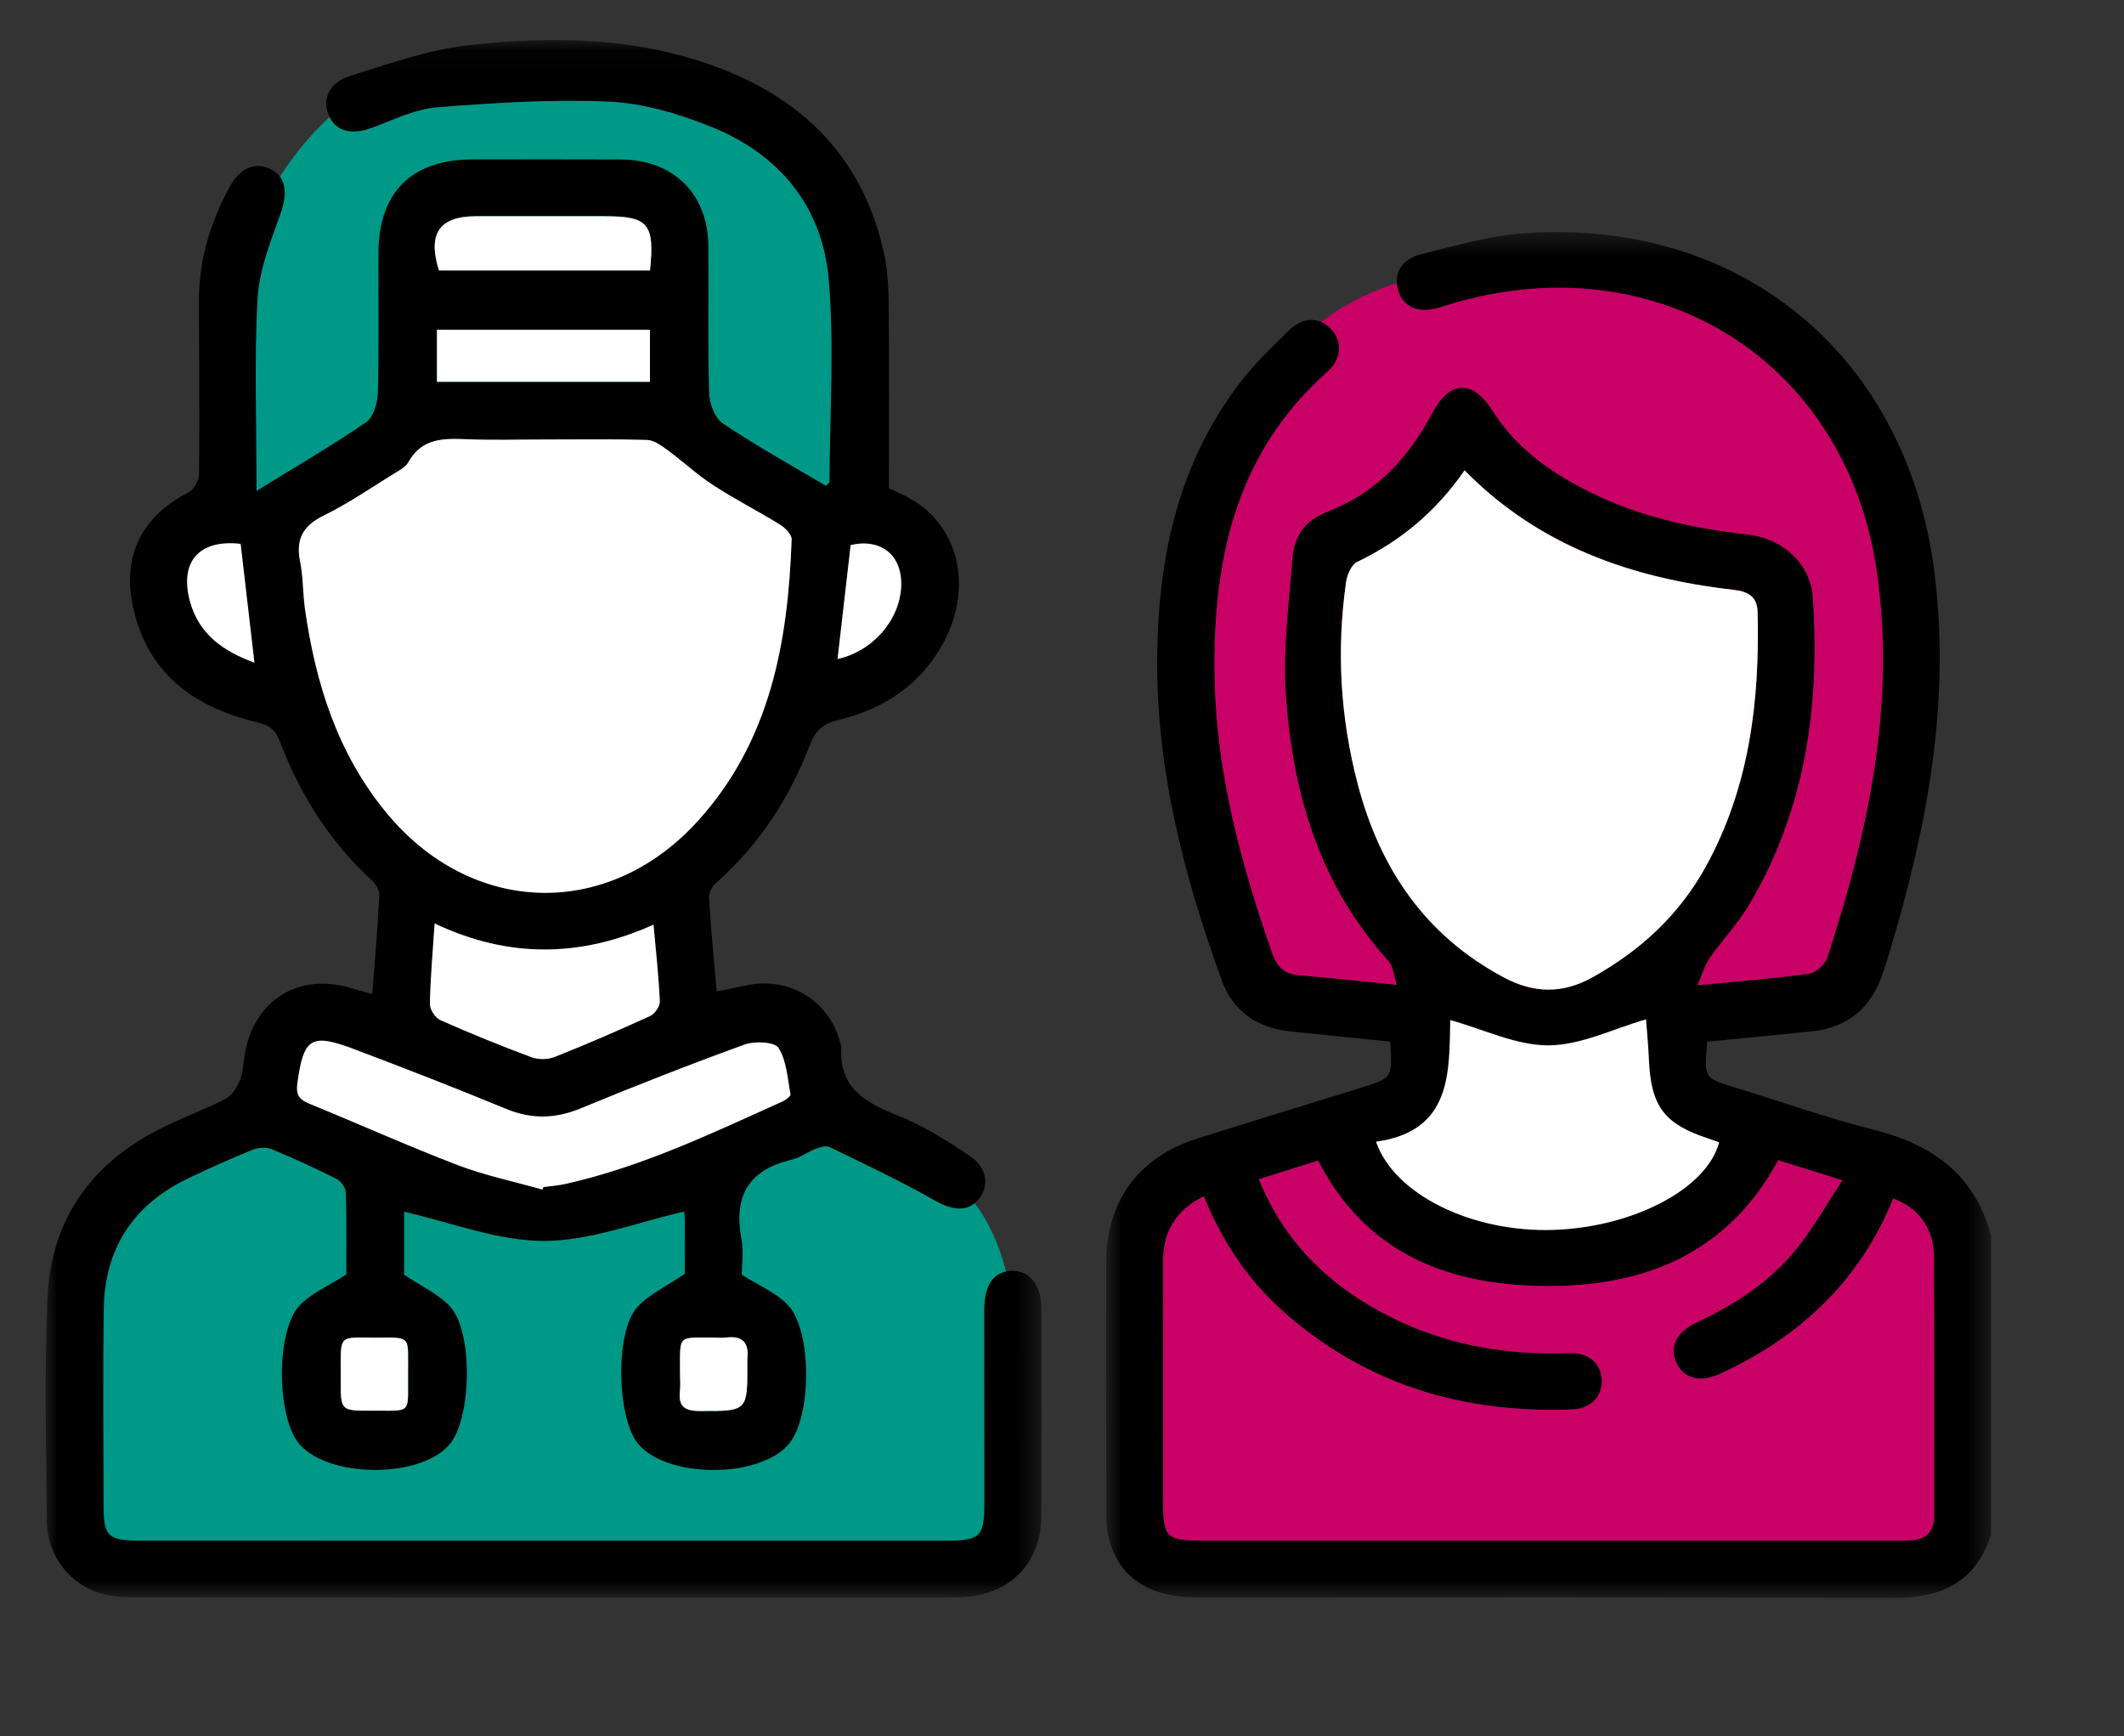
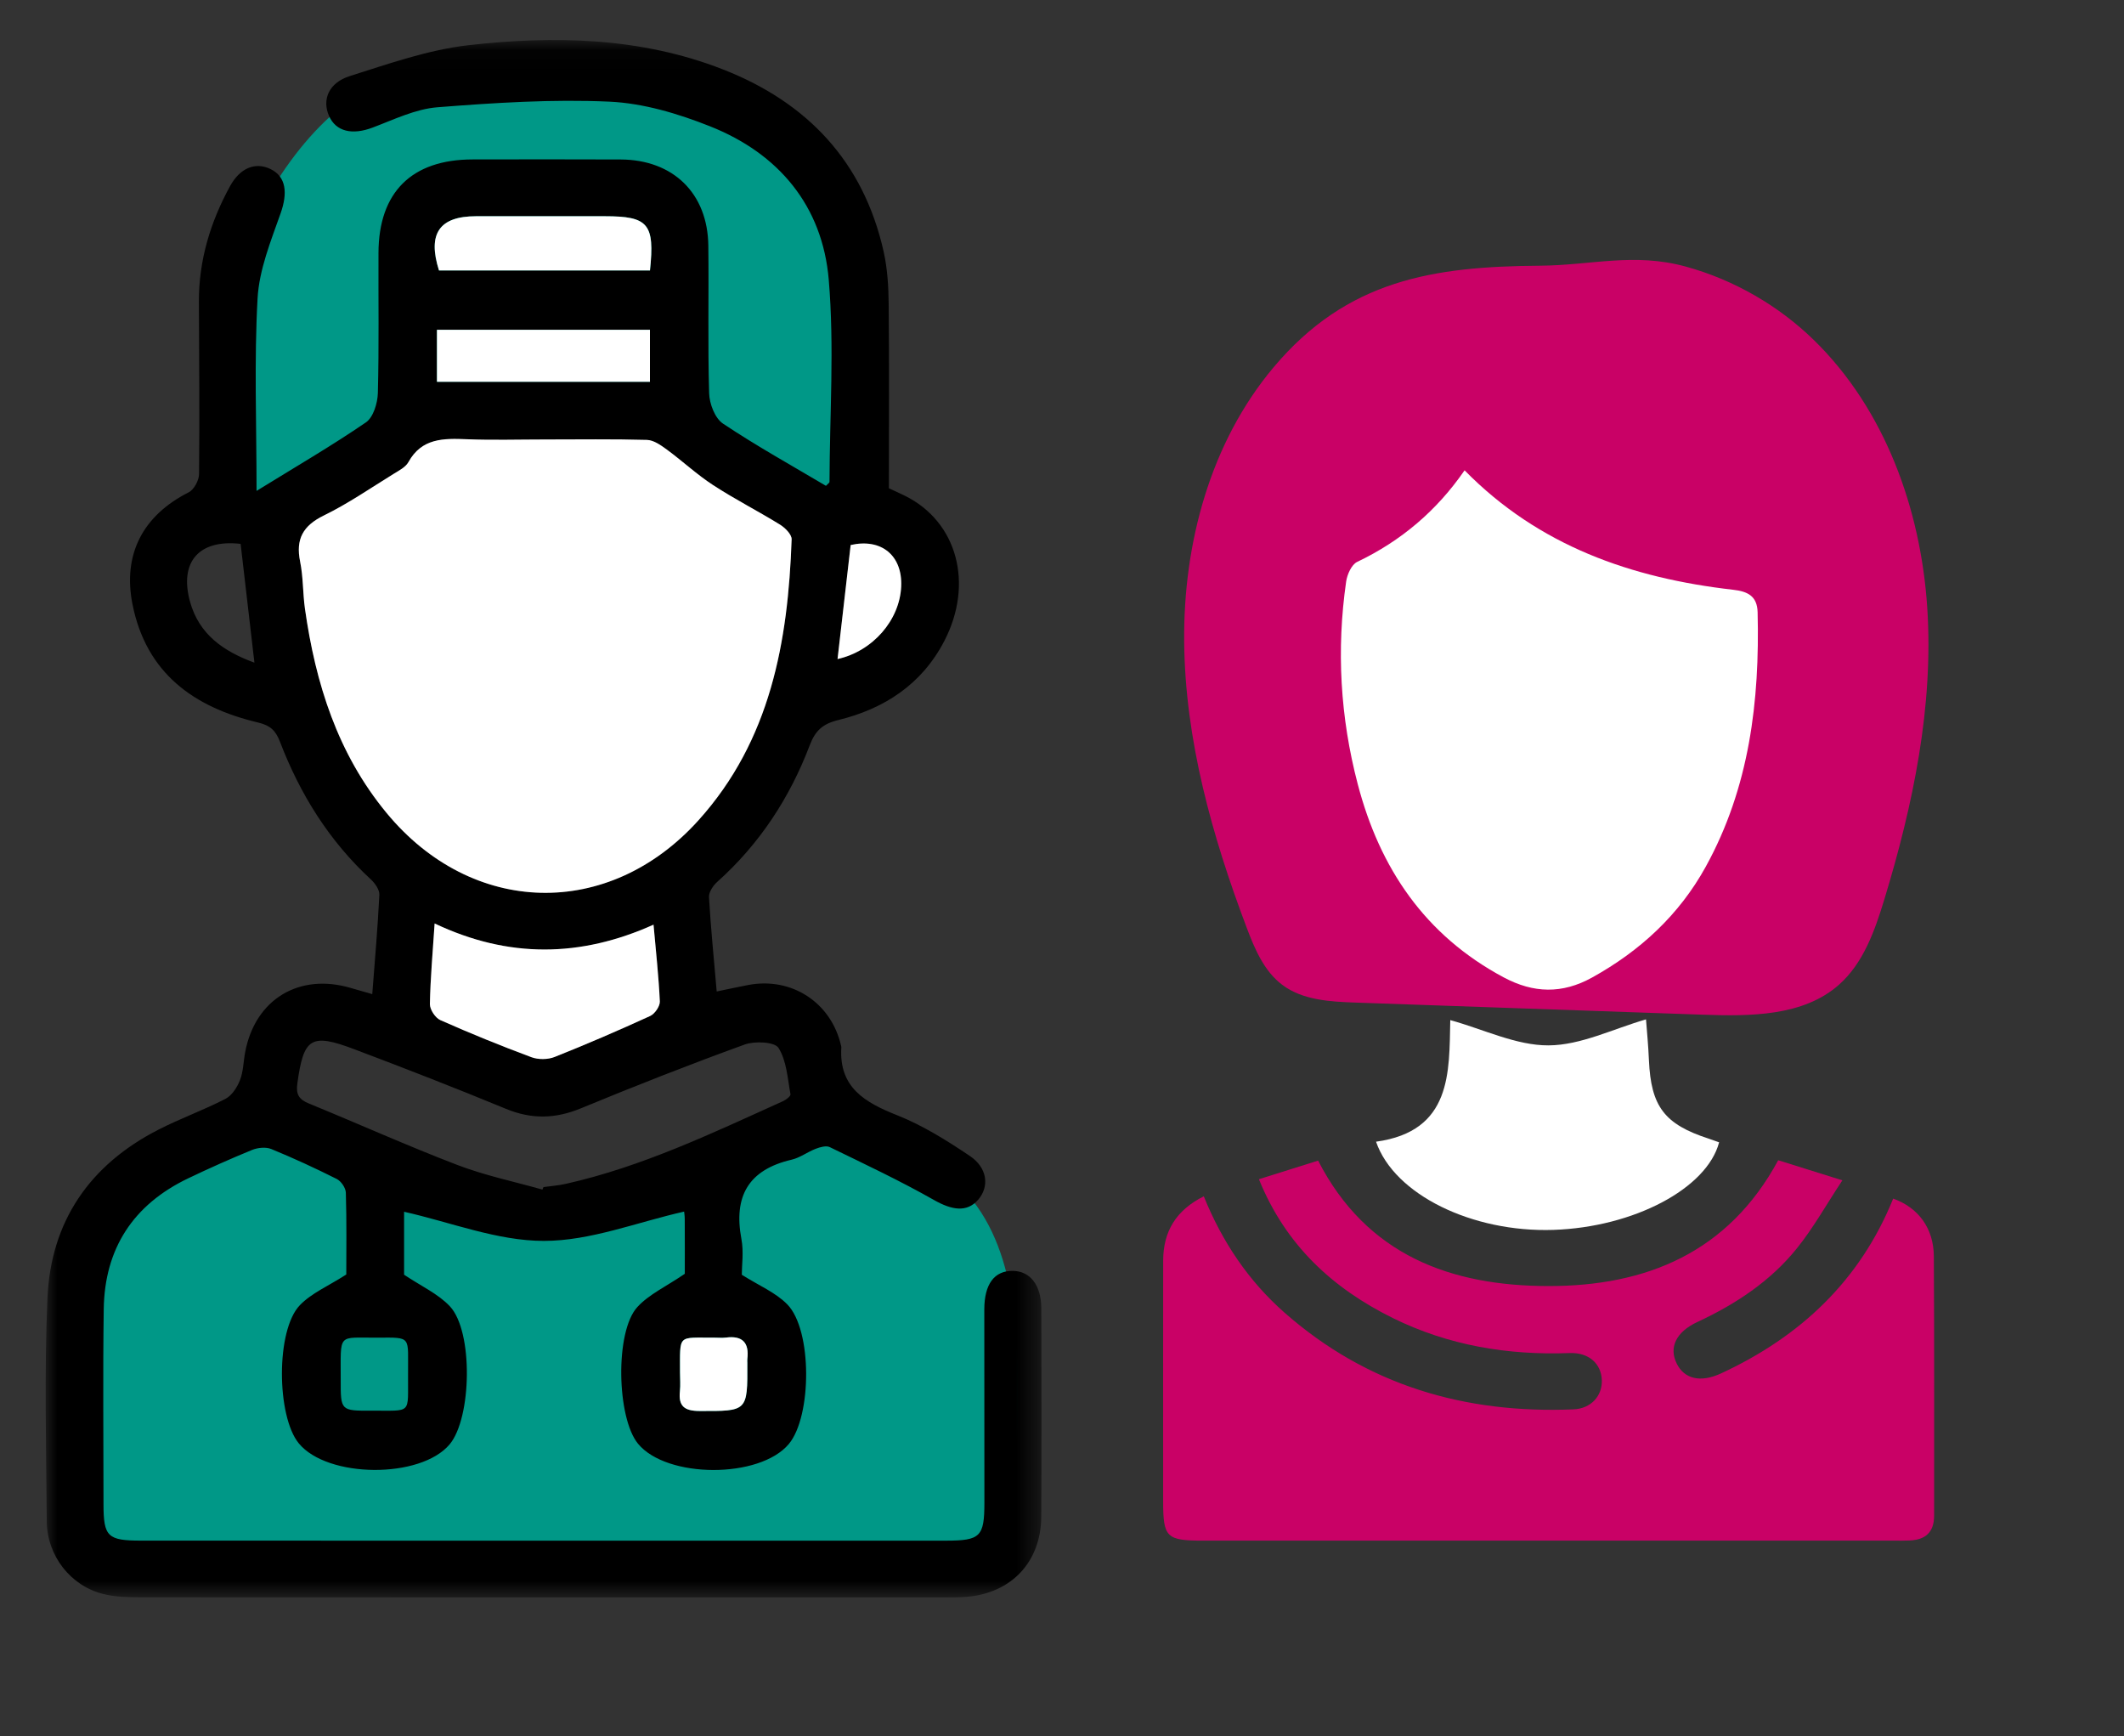
<svg xmlns="http://www.w3.org/2000/svg" xmlns:xlink="http://www.w3.org/1999/xlink" width="93px" height="76px" viewBox="0 0 93 76" version="1.1">
  <rect x="0" y="0" width="93" height="76" fill="#333333" stroke="none" />
  <title>ico-mayor-edad</title>
  <desc>Created with Sketch.</desc>
  <defs>
-     <polygon id="path-1" points="0.798 1.455 39.546 1.455 39.546 61.25 0.798 61.25" />
    <polygon id="path-3" points="0 0.046 43.602 0.046 43.602 68.23 0 68.23" />
    <polygon id="path-5" points="0 69.955 85.18 69.955 85.18 1.75 0 1.75" />
  </defs>
  <g id="Page-1" stroke="none" stroke-width="1" fill="none" fill-rule="evenodd">
    <g id="INICIO-PROGRAMA-CONECTA" transform="translate(-693, -902)">
      <g id="REQUISITOS" transform="translate(0, 744)">
        <g id="ico-mayor-edad" transform="translate(695, 158)">
          <g id="Group-32">
            <path d="M53.761,16.084 C50.995,19.378 49.81,23.791 49.849,28.087 C49.889,32.384 51.068,36.596 52.588,40.616 C52.939,41.545 53.347,42.514 54.142,43.113 C55.037,43.787 56.235,43.853 57.357,43.892 C62.426,44.068 67.493,44.245 72.56,44.422 C74.645,44.495 76.956,44.492 78.516,43.113 C79.591,42.164 80.089,40.743 80.505,39.378 C81.767,35.234 82.669,30.917 82.385,26.596 C82.099,22.277 80.531,17.927 77.43,14.896 C75.877,13.379 73.922,12.253 71.824,11.674 C69.536,11.044 67.686,11.616 65.43,11.632 C60.765,11.665 56.987,12.243 53.761,16.084" id="Fill-1" fill="#C90166" />
            <path d="M2.69,53.486 C1.507,57.166 1.019,64.775 2.562,68.321 C13.222,68.506 23.881,68.692 34.541,68.879 C36.933,68.921 39.656,68.823 41.214,67.017 C42.459,65.575 42.541,63.499 42.56,61.599 C42.599,58.006 42.418,53.911 39.661,51.598 C37.355,49.66 33.962,49.678 31.038,50.409 C28.112,51.141 25.338,52.48 22.349,52.875 C20.253,53.153 18.098,52.921 16.095,52.252 C13.792,51.487 12.594,49.267 10.351,48.77 C7.955,48.236 3.544,50.826 2.69,53.486" id="Fill-3" fill="#009887" />
            <path d="M8.382,11.54 C7.213,15.008 7.374,18.906 8.828,22.267 C12.369,19.896 16.41,18.265 20.611,17.513 C23.054,17.073 25.677,16.951 27.923,18.004 C29.338,18.668 30.507,19.753 31.828,20.587 C33.15,21.424 34.782,22.015 36.27,21.536 C35.242,19.158 35.277,16.478 35.112,13.892 C34.949,11.305 34.489,8.56 32.734,6.649 C30.726,4.465 27.512,3.891 24.543,3.833 C22.635,3.796 20.717,3.924 18.812,3.766 C17.301,3.64 15.92,3.037 14.5,3.702 C11.622,5.051 9.354,8.654 8.382,11.54" id="Fill-5" fill="#009887" />
            <g id="Group-9" transform="translate(45.633, 8.705)">
              <mask id="mask-2" fill="white">
                <use xlink:href="#path-1" />
              </mask>
              <g id="Clip-8" />
              <path d="M24.438,35.923 C23.001,36.336 21.588,37.053 20.172,37.06 C18.759,37.067 17.342,36.362 15.868,35.954 C15.817,38.229 15.949,40.819 12.618,41.278 C13.42,43.598 16.83,45.256 20.384,45.138 C23.896,45.021 27.108,43.331 27.64,41.304 C27.487,41.25 27.331,41.192 27.176,41.141 C25.244,40.513 24.658,39.734 24.566,37.715 C24.538,37.057 24.475,36.401 24.438,35.923 Z M16.495,11.885 C15.273,13.656 13.713,14.977 11.793,15.894 C11.545,16.011 11.356,16.442 11.31,16.752 C10.878,19.737 11.05,22.7 11.816,25.619 C12.779,29.308 14.761,32.243 18.208,34.084 C19.512,34.78 20.767,34.815 22.074,34.091 C24.184,32.923 25.89,31.348 27.053,29.238 C28.97,25.764 29.421,21.988 29.324,18.101 C29.307,17.382 28.879,17.184 28.254,17.114 C23.801,16.605 19.743,15.196 16.495,11.885 Z M30.227,42.09 C28.036,46.143 24.431,47.601 20.172,47.597 C15.905,47.594 12.214,46.258 10.081,42.106 C9.229,42.373 8.377,42.641 7.489,42.919 C8.658,45.805 10.713,47.693 13.353,48.997 C15.787,50.199 18.385,50.632 21.089,50.53 C21.937,50.499 22.476,50.992 22.502,51.713 C22.529,52.406 22.03,52.964 21.26,52.996 C16.503,53.192 12.224,51.944 8.607,48.759 C7.028,47.366 5.882,45.656 5.076,43.668 C3.856,44.277 3.3,45.212 3.298,46.486 C3.293,49.995 3.296,53.503 3.296,57.012 C3.296,58.606 3.433,58.743 5.06,58.743 L35.315,58.743 C35.536,58.743 35.759,58.746 35.98,58.736 C36.677,58.708 37.052,58.37 37.052,57.649 C37.05,53.864 37.063,50.079 37.042,46.295 C37.035,45.067 36.362,44.164 35.262,43.768 C33.81,47.357 31.195,49.816 27.717,51.424 C26.829,51.836 26.118,51.668 25.784,50.994 C25.43,50.283 25.755,49.608 26.681,49.174 C28.357,48.392 29.886,47.389 31.048,45.943 C31.771,45.044 32.34,44.022 33.035,42.968 C31.952,42.631 31.111,42.366 30.227,42.09 Z M39.546,58.484 C38.874,60.558 37.387,61.259 35.278,61.251 C25.107,61.205 14.938,61.233 4.769,61.228 C2.633,61.226 1.309,60.311 0.899,58.563 C0.825,58.244 0.806,57.906 0.806,57.577 C0.799,53.902 0.795,50.227 0.802,46.554 C0.809,43.894 2.212,41.964 4.749,41.154 C7.147,40.391 9.557,39.664 11.959,38.915 C13.337,38.487 13.335,38.481 13.237,36.896 C11.782,36.747 10.304,36.602 8.83,36.444 C7.408,36.294 6.355,35.562 5.873,34.236 C4.179,29.593 2.956,24.84 3.037,19.856 C3.105,15.612 3.979,11.568 6.622,8.1 C7.272,7.247 8.049,6.486 8.825,5.741 C9.451,5.142 10.162,5.177 10.664,5.718 C11.147,6.238 11.113,7.013 10.501,7.557 C6.427,11.157 5.45,15.903 5.548,21.004 C5.629,25.159 6.71,29.128 8.07,33.03 C8.277,33.623 8.612,33.942 9.257,33.994 C10.606,34.105 11.956,34.255 13.53,34.413 C13.393,33.996 13.376,33.602 13.172,33.377 C10.118,30.013 8.928,25.922 8.66,21.538 C8.542,19.625 8.814,17.686 8.953,15.761 C9.027,14.753 9.509,14.071 10.543,13.673 C12.623,12.875 14.055,11.323 15.082,9.379 C15.84,7.94 16.844,7.9 17.716,9.276 C18.776,10.945 20.328,12.03 22.067,12.881 C24.233,13.939 26.55,14.435 28.931,14.704 C30.421,14.874 31.641,15.975 31.739,17.427 C32.064,22.143 31.431,26.692 28.989,30.844 C28.491,31.695 27.792,32.428 27.224,33.242 C27.016,33.536 26.92,33.907 26.69,34.43 C28.507,34.253 30.046,34.136 31.573,33.924 C31.875,33.882 32.28,33.518 32.377,33.219 C34.172,27.717 35.385,22.133 34.542,16.291 C33.642,10.067 29.461,5.403 23.612,4.192 C21.107,3.674 18.599,3.837 16.133,4.531 C15.865,4.607 15.605,4.698 15.338,4.773 C14.466,5.021 13.802,4.734 13.59,4.02 C13.372,3.287 13.704,2.647 14.606,2.421 C16.105,2.046 17.618,1.605 19.147,1.502 C28.652,0.858 35.878,6.904 37.066,16.351 C37.781,22.012 36.756,27.456 35.143,32.839 C35.014,33.261 34.888,33.686 34.734,34.099 C34.211,35.501 33.194,36.289 31.704,36.444 C30.17,36.605 28.635,36.749 27.118,36.899 C26.976,38.495 26.978,38.49 28.338,38.905 C30.372,39.528 32.384,40.244 34.446,40.763 C37.008,41.411 38.842,42.751 39.546,45.385 L39.546,58.484 Z" id="Fill-7" fill="#000000" mask="url(#mask-2)" />
            </g>
            <g id="Group-12" transform="translate(0, 1.705)">
              <mask id="mask-4" fill="white">
                <use xlink:href="#path-3" />
              </mask>
              <g id="Clip-11" />
              <path d="M27.775,58.377 C27.775,58.654 27.8,58.932 27.77,59.205 C27.7,59.854 27.97,60.064 28.621,60.066 C30.733,60.073 30.733,60.096 30.722,57.961 C30.722,57.905 30.715,57.85 30.722,57.794 C30.81,57.08 30.513,56.755 29.78,56.853 C29.616,56.874 29.448,56.855 29.281,56.856 C27.651,56.865 27.779,56.676 27.775,58.377 Z M15.867,58.463 C15.853,56.786 16.06,56.846 14.528,56.856 C12.755,56.869 12.924,56.61 12.918,58.703 C12.915,60.054 12.918,60.059 14.268,60.052 C16.076,60.043 15.849,60.237 15.867,58.463 Z M34.673,27.147 C36.212,26.804 37.393,25.447 37.46,23.967 C37.518,22.609 36.584,21.849 35.247,22.156 C35.054,23.822 34.864,25.482 34.673,27.147 Z M8.536,22.105 C6.716,21.895 5.845,22.892 6.317,24.625 C6.714,26.069 7.776,26.804 9.14,27.306 C8.933,25.521 8.733,23.811 8.536,22.105 Z M26.459,10.135 C26.673,8.093 26.385,7.762 24.49,7.762 C22.605,7.762 20.72,7.76 18.837,7.762 C17.238,7.764 16.711,8.525 17.222,10.135 L26.459,10.135 Z M17.132,15.009 L26.457,15.009 L26.457,12.732 L17.132,12.732 L17.132,15.009 Z M17.031,38.725 C16.946,40 16.843,41.126 16.824,42.254 C16.82,42.491 17.06,42.858 17.282,42.954 C18.593,43.537 19.923,44.078 21.267,44.578 C21.568,44.69 21.987,44.685 22.285,44.566 C23.695,44.008 25.088,43.404 26.468,42.774 C26.671,42.681 26.9,42.349 26.891,42.139 C26.842,41.042 26.719,39.948 26.615,38.775 C23.424,40.209 20.271,40.259 17.031,38.725 Z M21.75,50.374 C21.766,50.338 21.78,50.301 21.796,50.264 C22.122,50.217 22.456,50.196 22.775,50.122 C26.119,49.372 29.186,47.903 32.279,46.505 C32.416,46.446 32.626,46.281 32.612,46.201 C32.483,45.508 32.444,44.738 32.088,44.171 C31.919,43.905 31.05,43.863 30.608,44.022 C28.197,44.897 25.808,45.835 23.437,46.815 C22.319,47.277 21.278,47.303 20.155,46.839 C17.961,45.933 15.746,45.072 13.527,44.234 C11.607,43.507 11.293,43.728 11.018,45.74 C10.954,46.213 11.095,46.43 11.525,46.605 C13.698,47.494 15.837,48.458 18.028,49.296 C19.23,49.757 20.507,50.021 21.75,50.374 Z M21.843,17.536 C20.709,17.536 19.572,17.571 18.438,17.525 C17.424,17.483 16.469,17.469 15.883,18.526 C15.76,18.747 15.474,18.894 15.239,19.039 C14.228,19.66 13.243,20.344 12.178,20.864 C11.263,21.312 10.94,21.897 11.141,22.88 C11.279,23.554 11.256,24.256 11.353,24.938 C11.814,28.209 12.778,31.289 14.928,33.888 C18.67,38.413 24.653,38.569 28.586,34.204 C31.733,30.711 32.505,26.398 32.662,21.907 C32.669,21.694 32.375,21.401 32.149,21.261 C31.186,20.665 30.171,20.15 29.223,19.532 C28.514,19.072 27.886,18.484 27.203,17.982 C26.942,17.791 26.626,17.564 26.329,17.555 C24.836,17.511 23.34,17.536 21.843,17.536 Z M9.233,19.786 C10.951,18.726 12.525,17.812 14.021,16.787 C14.347,16.564 14.533,15.943 14.545,15.499 C14.598,13.456 14.563,11.411 14.572,9.365 C14.581,6.708 16.028,5.277 18.691,5.275 C20.853,5.273 23.016,5.266 25.178,5.277 C27.473,5.287 28.986,6.757 29.014,9.045 C29.041,11.199 28.986,13.355 29.05,15.509 C29.062,15.969 29.304,16.605 29.655,16.839 C31.119,17.817 32.663,18.673 34.164,19.564 C34.255,19.466 34.32,19.431 34.32,19.394 C34.329,16.44 34.536,13.47 34.287,10.539 C34.013,7.314 32.102,5.018 29.085,3.823 C27.689,3.268 26.166,2.813 24.681,2.745 C22.18,2.633 19.655,2.794 17.152,2.991 C16.188,3.068 15.246,3.53 14.317,3.88 C13.427,4.216 12.711,4.061 12.406,3.369 C12.095,2.664 12.387,1.919 13.317,1.625 C15.019,1.087 16.745,0.477 18.503,0.275 C22.266,-0.153 26.043,-0.076 29.643,1.329 C33.346,2.774 35.803,5.368 36.688,9.298 C36.856,10.046 36.904,10.831 36.911,11.601 C36.937,14.279 36.921,16.958 36.921,19.672 C37.135,19.772 37.388,19.882 37.634,20.005 C39.912,21.139 40.653,23.85 39.34,26.37 C38.355,28.26 36.711,29.329 34.692,29.821 C34.02,29.985 33.695,30.286 33.455,30.92 C32.579,33.224 31.257,35.246 29.404,36.903 C29.222,37.066 29.03,37.354 29.043,37.573 C29.122,38.921 29.257,40.263 29.381,41.701 C29.873,41.6 30.319,41.5 30.766,41.416 C32.665,41.057 34.389,42.183 34.824,44.064 C34.831,44.092 34.84,44.12 34.838,44.146 C34.727,45.905 35.868,46.558 37.292,47.123 C38.41,47.567 39.456,48.224 40.459,48.897 C41.242,49.421 41.328,50.245 40.826,50.821 C40.338,51.379 39.689,51.279 38.901,50.833 C37.418,49.991 35.866,49.261 34.331,48.514 C34.174,48.437 33.908,48.514 33.72,48.586 C33.358,48.724 33.032,48.978 32.663,49.064 C30.77,49.503 30.113,50.667 30.462,52.532 C30.569,53.09 30.48,53.685 30.48,54.102 C31.221,54.571 31.958,54.875 32.472,55.399 C33.571,56.519 33.551,60.299 32.539,61.511 C31.266,63.034 27.193,63.027 25.936,61.499 C25.006,60.37 24.918,56.589 25.908,55.514 C26.422,54.954 27.177,54.613 27.984,54.06 C27.984,53.437 27.988,52.557 27.982,51.675 C27.982,51.517 27.956,51.36 27.954,51.337 C25.892,51.801 23.854,52.62 21.815,52.62 C19.777,52.621 17.74,51.804 15.693,51.344 L15.693,54.1 C16.425,54.592 17.175,54.93 17.696,55.481 C18.728,56.575 18.656,60.372 17.687,61.527 C16.415,63.041 12.339,63.013 11.083,61.483 C10.109,60.297 10.072,56.529 11.13,55.434 C11.641,54.903 12.381,54.594 13.162,54.091 C13.162,53.048 13.182,51.778 13.143,50.511 C13.138,50.301 12.936,50.005 12.745,49.909 C11.806,49.438 10.849,48.995 9.879,48.598 C9.64,48.5 9.285,48.537 9.036,48.638 C8.09,49.025 7.155,49.443 6.233,49.884 C3.831,51.036 2.581,52.957 2.542,55.605 C2.502,58.451 2.532,61.298 2.532,64.143 C2.533,65.568 2.709,65.741 4.178,65.741 C8.139,65.743 12.104,65.743 16.067,65.743 C23.854,65.743 31.642,65.743 39.429,65.743 C40.926,65.741 41.102,65.566 41.102,64.079 C41.102,61.261 41.098,58.442 41.098,55.624 C41.098,54.51 41.539,53.92 42.35,53.932 C43.111,53.944 43.592,54.559 43.594,55.581 C43.601,58.62 43.61,61.66 43.591,64.7 C43.578,66.674 42.29,68.035 40.331,68.202 C40.028,68.228 39.722,68.228 39.419,68.228 C27.667,68.23 15.918,68.231 4.167,68.224 C3.616,68.223 3.048,68.209 2.518,68.077 C1.098,67.726 0.061,66.406 0.048,64.905 C0.024,61.644 -0.062,58.379 0.078,55.126 C0.222,51.771 1.926,49.288 4.936,47.751 C5.895,47.259 6.918,46.894 7.874,46.4 C8.157,46.253 8.387,45.891 8.51,45.576 C8.657,45.198 8.657,44.766 8.734,44.358 C9.171,42.041 11.098,40.875 13.368,41.549 C13.654,41.635 13.942,41.715 14.3,41.817 C14.414,40.321 14.54,38.898 14.61,37.472 C14.623,37.251 14.424,36.968 14.242,36.798 C12.413,35.113 11.139,33.065 10.258,30.766 C10.072,30.284 9.843,30.055 9.305,29.927 C6.491,29.262 4.406,27.773 3.802,24.756 C3.365,22.565 4.252,20.866 6.26,19.849 C6.495,19.73 6.714,19.324 6.716,19.049 C6.742,16.535 6.719,14.02 6.709,11.505 C6.702,9.696 7.209,8.021 8.073,6.444 C8.51,5.646 9.182,5.373 9.847,5.697 C10.53,6.031 10.603,6.738 10.286,7.636 C9.858,8.847 9.349,10.098 9.278,11.353 C9.126,14.078 9.233,16.816 9.233,19.786 Z" id="Fill-10" fill="#000000" mask="url(#mask-4)" />
            </g>
            <path d="M75.859,50.794 C76.744,51.071 77.584,51.335 78.669,51.673 C77.972,52.726 77.404,53.748 76.68,54.648 C75.519,56.093 73.992,57.096 72.314,57.878 C71.387,58.312 71.064,58.988 71.417,59.698 C71.75,60.372 72.461,60.54 73.349,60.129 C76.828,58.521 79.443,56.062 80.894,52.473 C81.995,52.868 82.667,53.771 82.674,55 C82.697,58.783 82.683,62.568 82.686,66.354 C82.686,67.075 82.309,67.412 81.612,67.44 C81.391,67.451 81.168,67.447 80.947,67.447 L50.693,67.447 C49.066,67.447 48.929,67.311 48.929,65.717 C48.929,62.208 48.925,58.699 48.93,55.19 C48.932,53.916 49.49,52.982 50.708,52.373 C51.514,54.363 52.66,56.071 54.241,57.464 C57.857,60.649 62.138,61.896 66.894,61.7 C67.663,61.669 68.161,61.112 68.137,60.419 C68.108,59.697 67.57,59.203 66.722,59.235 C64.017,59.336 61.42,58.904 58.985,57.702 C56.346,56.398 54.291,54.511 53.122,51.624 C54.01,51.346 54.861,51.078 55.714,50.81 C57.846,54.963 61.537,56.298 65.804,56.302 C70.064,56.305 73.669,54.847 75.859,50.794" id="Fill-13" fill="#C90166" />
            <path d="M62.127,20.59 C65.377,23.901 69.433,25.31 73.886,25.819 C74.513,25.889 74.941,26.087 74.958,26.806 C75.053,30.691 74.602,34.469 72.687,37.943 C71.524,40.053 69.818,41.627 67.708,42.796 C66.4,43.52 65.146,43.485 63.841,42.789 C60.394,40.948 58.413,38.013 57.448,34.324 C56.682,31.405 56.512,28.442 56.942,25.457 C56.988,25.147 57.179,24.716 57.425,24.599 C59.345,23.682 60.907,22.361 62.127,20.59" id="Fill-15" fill="#FFFFFF" />
            <path d="M70.071,44.627 C70.108,45.105 70.171,45.761 70.199,46.419 C70.29,48.439 70.876,49.218 72.809,49.846 C72.963,49.897 73.119,49.954 73.272,50.009 C72.74,52.035 69.529,53.726 66.017,53.843 C62.463,53.96 59.052,52.303 58.25,49.982 C61.581,49.524 61.45,46.934 61.501,44.659 C62.975,45.067 64.391,45.772 65.804,45.765 C67.221,45.758 68.633,45.04 70.071,44.627" id="Fill-17" fill="#FFFFFF" />
            <path d="M21.843,19.24 C23.34,19.24 24.836,19.217 26.329,19.259 C26.626,19.268 26.942,19.495 27.203,19.686 C27.886,20.188 28.514,20.776 29.224,21.238 C30.171,21.856 31.186,22.37 32.149,22.965 C32.376,23.105 32.669,23.398 32.662,23.611 C32.506,28.102 31.733,32.415 28.586,35.908 C24.653,40.275 18.668,40.119 14.928,35.592 C12.778,32.993 11.815,29.913 11.351,26.642 C11.257,25.96 11.278,25.258 11.141,24.586 C10.941,23.601 11.264,23.016 12.178,22.568 C13.243,22.048 14.228,21.366 15.239,20.743 C15.474,20.598 15.76,20.452 15.883,20.23 C16.467,19.173 17.422,19.189 18.438,19.229 C19.572,19.275 20.71,19.24 21.843,19.24" id="Fill-19" fill="#FFFFFF" />
-             <path d="M21.751,52.079 C20.508,51.725 19.229,51.461 18.028,51.001 C15.838,50.162 13.697,49.198 11.526,48.311 C11.096,48.134 10.955,47.917 11.018,47.446 C11.294,45.434 11.608,45.213 13.526,45.938 C15.747,46.778 17.962,47.637 20.155,48.544 C21.277,49.009 22.318,48.981 23.437,48.519 C25.809,47.539 28.197,46.601 30.609,45.728 C31.051,45.567 31.92,45.611 32.088,45.877 C32.445,46.442 32.481,47.212 32.611,47.905 C32.625,47.985 32.415,48.15 32.28,48.211 C29.185,49.608 26.117,51.076 22.776,51.827 C22.455,51.9 22.123,51.923 21.795,51.968 C21.781,52.005 21.767,52.042 21.751,52.079" id="Fill-21" fill="#FFFFFF" />
            <path d="M17.03,40.428 C20.27,41.965 23.426,41.914 26.615,40.481 C26.72,41.654 26.841,42.747 26.891,43.843 C26.899,44.054 26.671,44.385 26.468,44.478 C25.088,45.11 23.695,45.712 22.285,46.272 C21.987,46.391 21.567,46.394 21.267,46.282 C19.923,45.782 18.592,45.241 17.283,44.66 C17.06,44.562 16.82,44.196 16.823,43.958 C16.844,42.831 16.946,41.704 17.03,40.428" id="Fill-23" fill="#FFFFFF" />
            <mask id="mask-6" fill="white">
              <use xlink:href="#path-5" />
            </mask>
            <g id="Clip-26" />
            <polygon id="Fill-25" fill="#FFFFFF" mask="url(#mask-6)" points="17.133 16.714 26.458 16.714 26.458 14.438 17.133 14.438" />
            <path d="M26.459,11.84 L17.222,11.84 C16.711,10.23 17.238,9.469 18.837,9.467 C20.72,9.465 22.605,9.467 24.49,9.467 C26.385,9.467 26.673,9.798 26.459,11.84" id="Fill-27" fill="#FFFFFF" mask="url(#mask-6)" />
-             <path d="M8.536,23.81 C8.733,25.517 8.933,27.226 9.14,29.01 C7.776,28.509 6.714,27.774 6.318,26.33 C5.846,24.598 6.716,23.6 8.536,23.81" id="Fill-28" fill="#FFFFFF" mask="url(#mask-6)" />
            <path d="M34.672,28.852 C34.864,27.188 35.055,25.527 35.246,23.861 C36.584,23.555 37.517,24.312 37.459,25.672 C37.395,27.153 36.212,28.509 34.672,28.852" id="Fill-29" fill="#FFFFFF" mask="url(#mask-6)" />
-             <path d="M15.867,60.167 C15.849,61.944 16.076,61.748 14.268,61.756 C12.918,61.763 12.915,61.758 12.918,60.407 C12.923,58.314 12.757,58.573 14.528,58.563 C16.06,58.55 15.853,58.491 15.867,60.167" id="Fill-30" fill="#FFFFFF" mask="url(#mask-6)" />
            <path d="M27.775,60.082 C27.779,58.381 27.651,58.57 29.281,58.561 C29.448,58.559 29.616,58.579 29.78,58.558 C30.513,58.46 30.81,58.785 30.722,59.499 C30.715,59.555 30.722,59.609 30.722,59.665 C30.733,61.8 30.733,61.778 28.621,61.771 C27.97,61.769 27.7,61.559 27.77,60.91 C27.8,60.637 27.775,60.358 27.775,60.082" id="Fill-31" fill="#FFFFFF" mask="url(#mask-6)" />
          </g>
        </g>
      </g>
    </g>
  </g>
</svg>